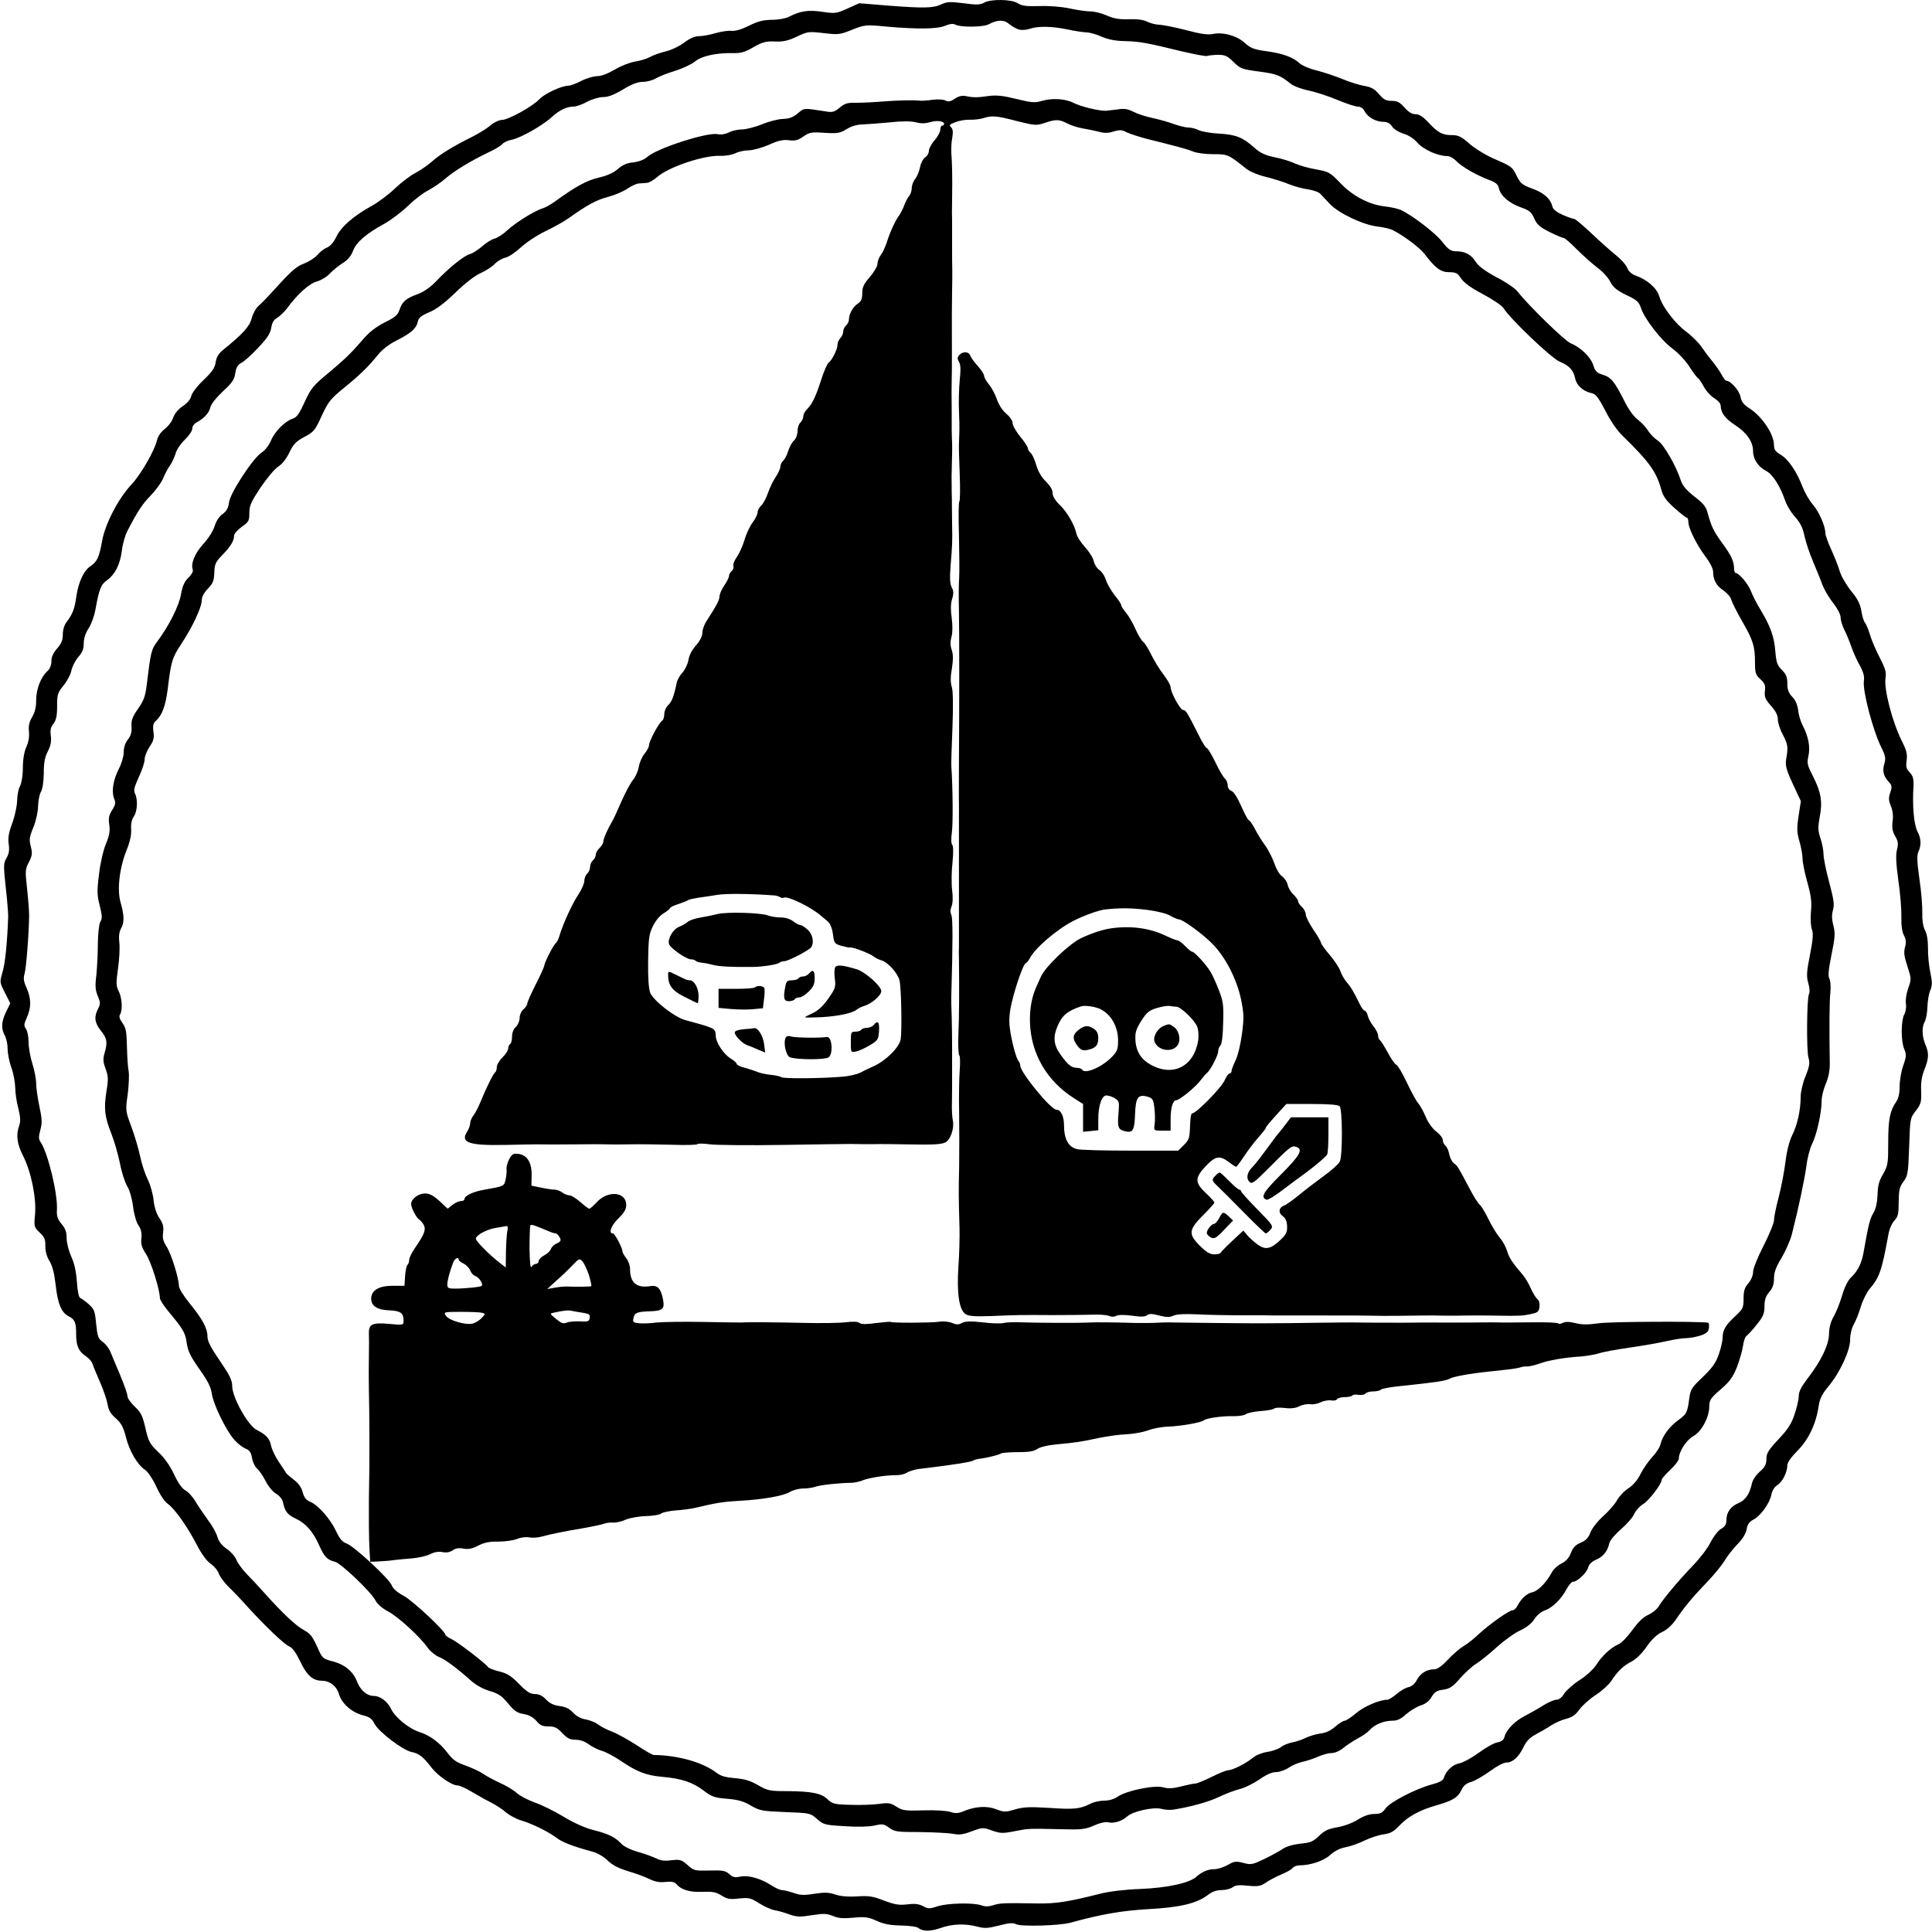
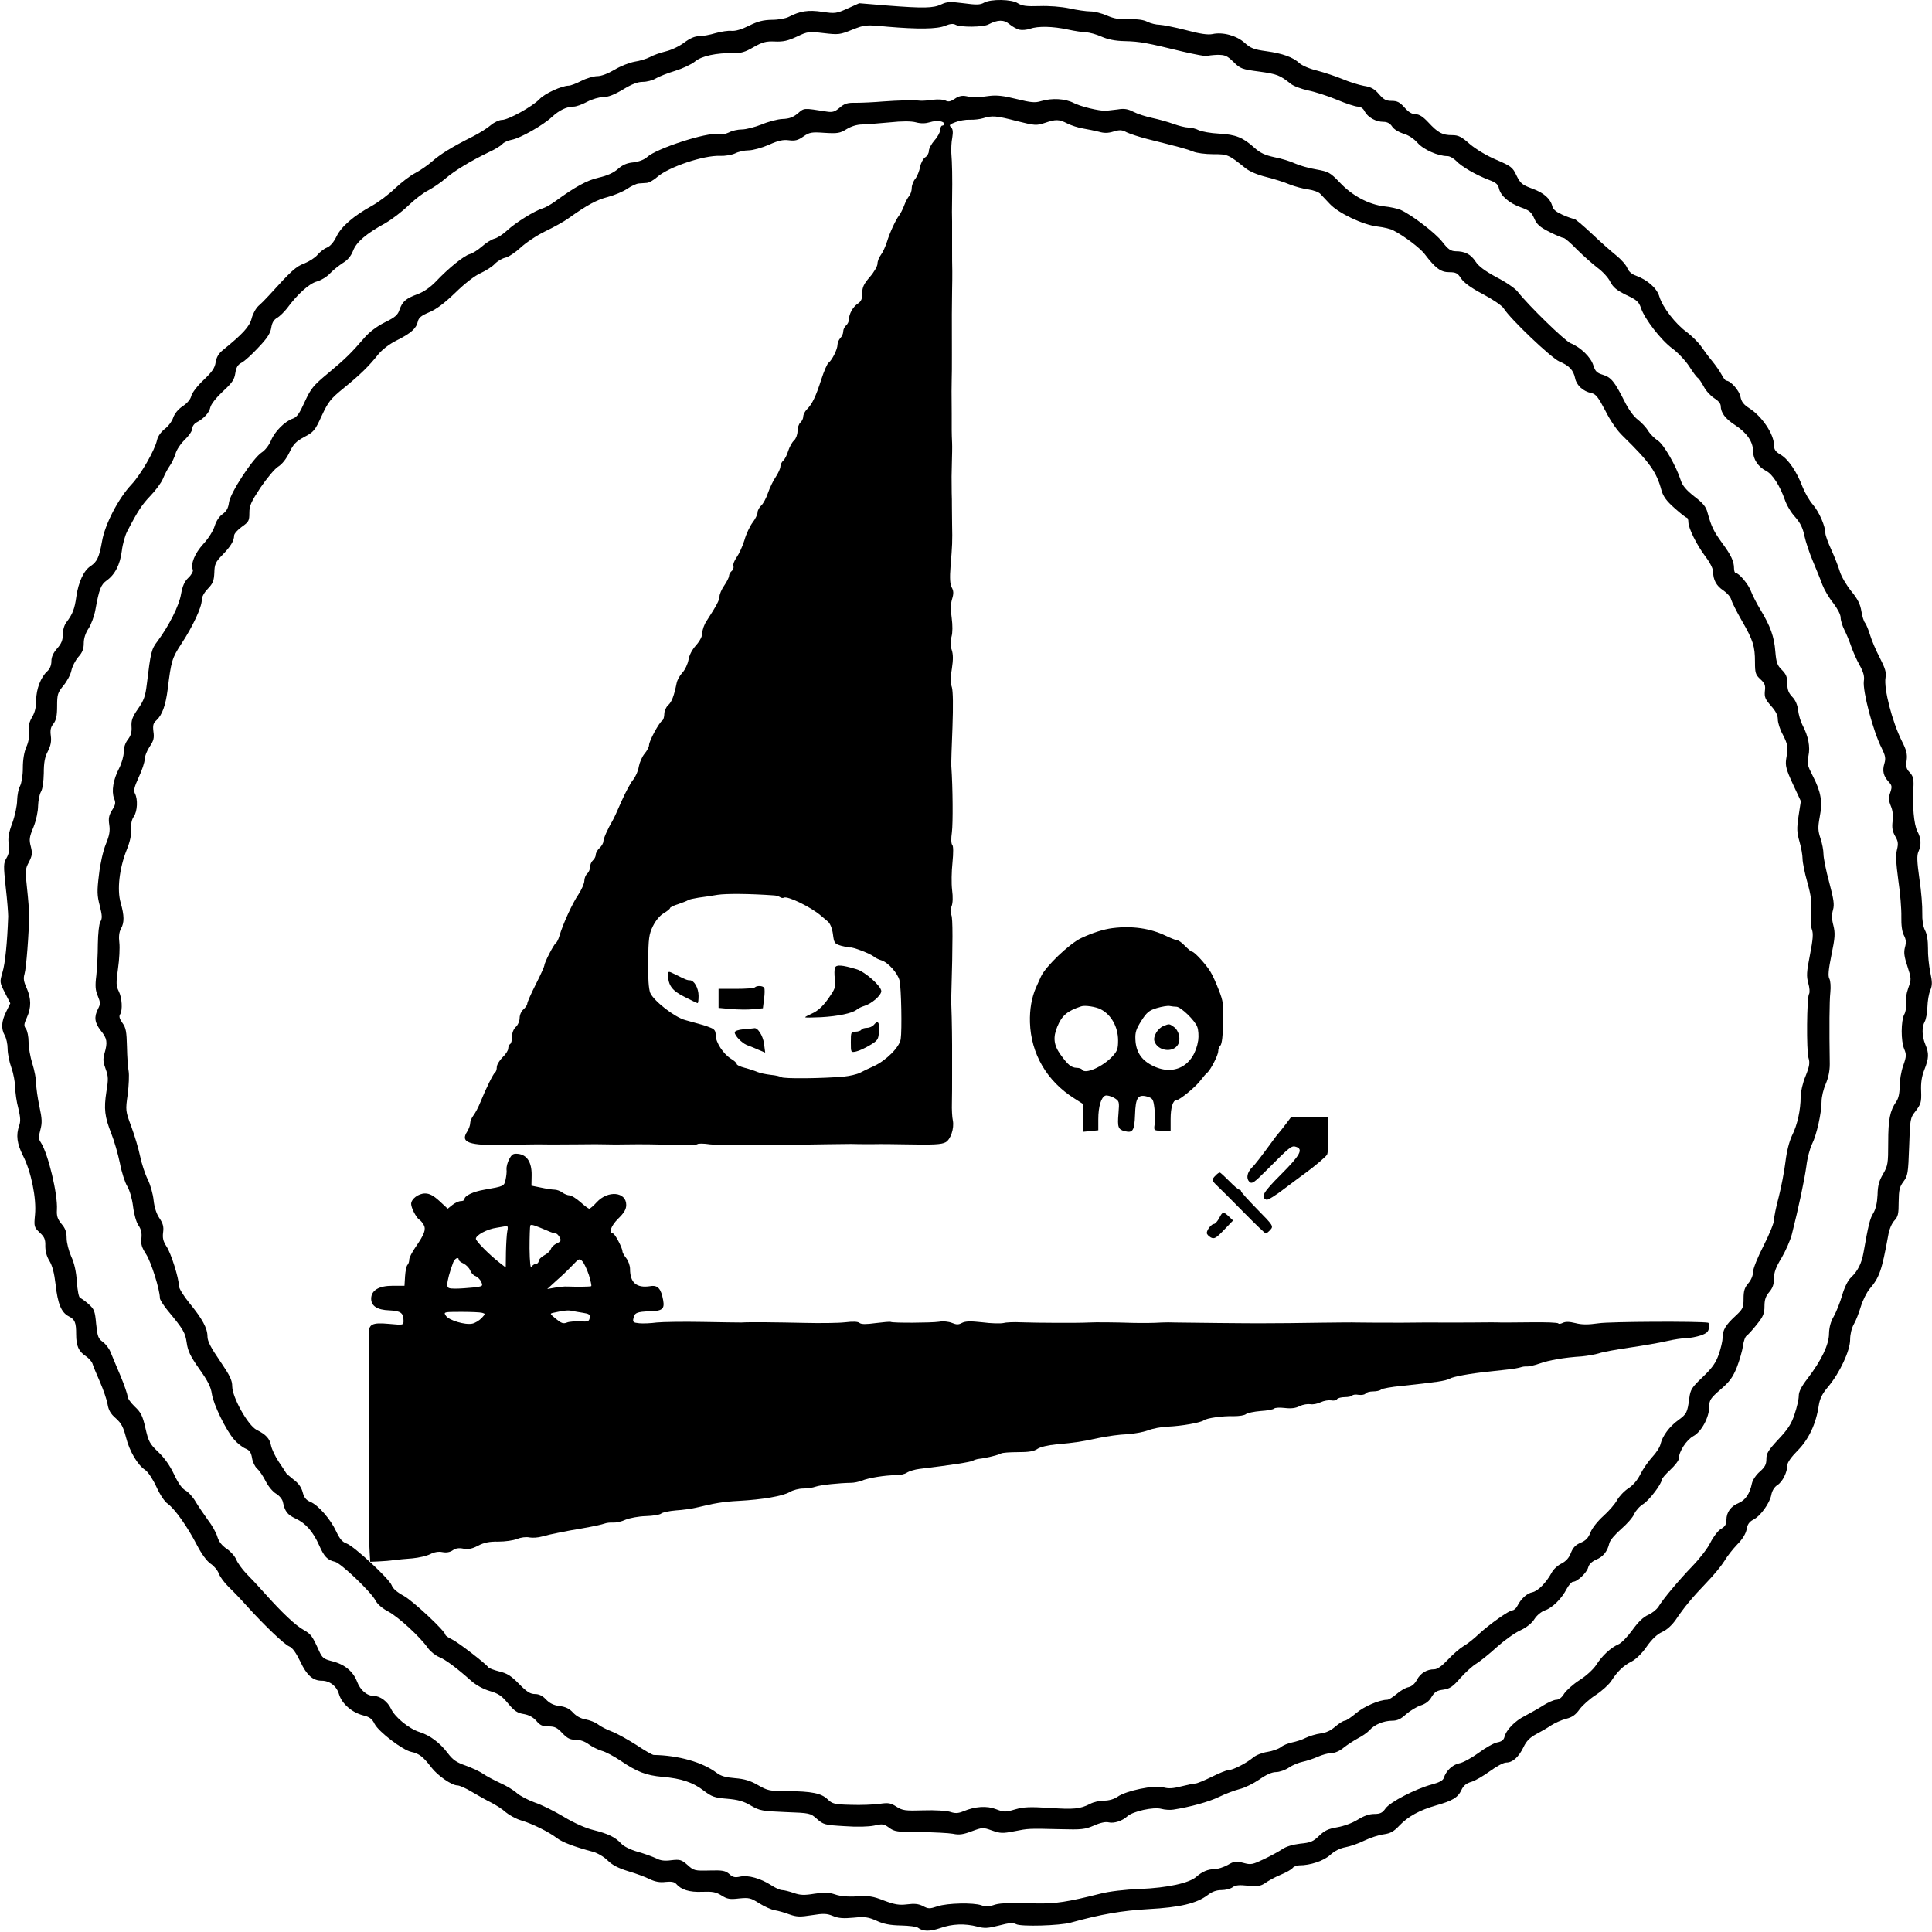
<svg xmlns="http://www.w3.org/2000/svg" version="1.0" width="1015" height="1015" viewBox="0 0 1015 1015" preserveAspectRatio="xMidYMid meet">
  <g transform="translate(0,1015) scale(0.1,-0.1)" fill="#000000" stroke="none">
    <path d="M5170 10136 c-21 -12 -41 -12 -108 -3 -71 9 -87 8 -117 -6 -42 -20 -92 -21 -285 -6 l-146 12 -62 -28 c-58 -26 -65 -27 -132 -17 -74 11 -117 4 -175 -26 -17 -9 -55 -16 -90 -16 -46 -1 -74 -8 -120 -31 -38 -19 -71 -29 -92 -27 -17 2 -55 -4 -84 -12 -29 -9 -68 -16 -86 -16 -23 0 -48 -11 -79 -34 -25 -19 -67 -39 -97 -46 -28 -7 -66 -20 -83 -30 -17 -9 -53 -20 -80 -24 -27 -5 -74 -23 -105 -42 -36 -21 -70 -34 -91 -34 -19 0 -57 -11 -84 -25 -27 -14 -57 -25 -66 -25 -36 0 -126 -41 -154 -71 -37 -39 -164 -109 -197 -109 -14 0 -40 -12 -58 -27 -18 -16 -60 -42 -93 -59 -112 -56 -173 -94 -217 -133 -24 -21 -64 -48 -89 -61 -24 -12 -72 -49 -105 -80 -33 -32 -87 -72 -119 -90 -97 -53 -163 -110 -188 -162 -15 -31 -33 -52 -51 -59 -15 -6 -38 -24 -50 -39 -12 -14 -43 -34 -68 -44 -44 -16 -68 -38 -185 -167 -17 -19 -42 -44 -56 -56 -14 -13 -30 -42 -36 -66 -11 -43 -46 -81 -152 -167 -21 -17 -33 -37 -37 -63 -4 -30 -19 -51 -64 -94 -33 -31 -60 -67 -64 -83 -4 -18 -21 -38 -45 -54 -24 -16 -42 -38 -50 -60 -6 -19 -26 -46 -45 -60 -20 -16 -36 -39 -40 -58 -12 -54 -85 -181 -134 -233 -69 -73 -140 -210 -155 -299 -15 -84 -26 -107 -60 -130 -36 -23 -64 -84 -75 -160 -9 -66 -20 -93 -52 -135 -11 -14 -19 -40 -19 -64 0 -30 -7 -48 -30 -74 -20 -23 -30 -44 -30 -67 0 -21 -8 -40 -21 -52 -34 -30 -59 -94 -59 -153 0 -37 -7 -64 -21 -88 -15 -25 -20 -45 -17 -76 3 -27 -2 -56 -14 -82 -11 -26 -18 -65 -18 -110 0 -41 -7 -80 -15 -95 -8 -14 -14 -47 -15 -74 0 -27 -11 -80 -25 -119 -20 -53 -24 -81 -19 -113 4 -31 1 -50 -12 -72 -16 -28 -16 -39 -4 -153 8 -68 13 -137 13 -154 -5 -139 -16 -248 -30 -293 -15 -52 -15 -53 13 -108 l28 -55 -22 -45 c-25 -51 -27 -88 -7 -124 8 -14 15 -45 15 -70 0 -25 9 -70 20 -100 11 -30 19 -77 20 -104 0 -26 7 -75 16 -108 11 -46 13 -68 5 -91 -18 -51 -12 -95 20 -159 43 -84 71 -224 63 -309 -6 -63 -5 -66 24 -94 26 -24 31 -37 30 -71 0 -28 7 -55 22 -79 15 -25 25 -63 32 -123 11 -101 30 -147 68 -167 34 -17 40 -33 40 -95 0 -61 13 -90 51 -115 16 -11 32 -29 35 -40 3 -11 21 -54 39 -95 18 -41 36 -94 40 -117 5 -31 16 -51 43 -74 29 -26 40 -46 54 -101 18 -72 61 -145 101 -171 14 -9 40 -48 58 -87 19 -42 44 -80 61 -91 37 -27 103 -120 153 -217 25 -48 52 -84 71 -97 17 -11 37 -34 43 -51 6 -17 30 -50 54 -73 23 -22 67 -68 97 -102 91 -100 193 -198 220 -209 17 -7 35 -33 58 -80 33 -71 66 -100 112 -100 42 0 79 -28 91 -71 15 -50 68 -96 127 -111 33 -8 47 -18 60 -45 22 -42 148 -138 193 -147 40 -8 63 -26 104 -80 33 -44 108 -96 138 -96 11 0 45 -15 76 -34 31 -18 76 -44 101 -56 25 -13 60 -35 77 -51 18 -15 54 -35 81 -43 58 -17 145 -60 188 -93 29 -22 89 -45 190 -72 22 -6 57 -26 76 -45 25 -25 57 -41 109 -57 41 -12 92 -31 113 -42 28 -13 52 -18 83 -14 30 3 46 0 55 -10 26 -31 70 -45 137 -42 54 2 72 -1 101 -19 30 -19 44 -22 93 -16 52 5 61 3 105 -25 27 -17 64 -34 83 -37 19 -3 53 -13 77 -22 37 -13 55 -14 117 -4 62 10 79 9 111 -4 28 -12 55 -14 108 -9 61 6 78 3 121 -16 36 -17 71 -24 128 -25 43 -1 83 -6 90 -12 26 -20 62 -20 116 -2 63 23 131 25 196 8 37 -10 55 -9 114 6 52 14 74 15 89 7 25 -14 230 -8 287 8 159 44 268 63 408 71 167 9 254 30 312 74 23 18 46 26 72 26 22 0 48 7 59 15 14 11 35 13 81 8 51 -5 66 -2 90 14 15 11 51 31 80 43 29 12 58 28 64 36 6 8 22 14 35 14 58 0 128 23 163 55 23 21 52 35 79 40 23 4 68 19 100 35 31 15 77 30 102 33 35 5 52 14 83 47 45 47 105 80 192 105 85 24 114 41 132 79 11 25 26 37 54 45 20 6 64 32 97 56 34 25 71 45 85 45 34 0 65 28 91 81 15 32 33 50 66 68 25 13 61 34 80 47 19 12 54 28 78 34 32 8 50 21 70 49 15 21 54 56 87 77 33 22 69 55 81 74 31 48 62 79 106 101 22 11 55 43 79 78 28 40 55 65 81 77 25 11 51 35 71 63 45 67 88 119 164 198 38 39 79 90 93 113 14 24 44 62 67 86 27 27 44 55 49 78 4 27 14 41 35 52 38 19 87 87 95 131 4 21 16 41 32 51 27 17 52 68 52 104 0 14 21 44 55 78 58 59 96 140 110 235 6 38 18 62 50 100 61 73 115 189 115 247 0 28 8 60 19 80 11 18 27 60 37 93 10 33 31 75 46 93 52 61 64 95 98 281 5 32 19 64 32 78 20 21 23 36 23 98 1 63 4 79 25 107 23 31 25 43 30 183 5 148 5 151 35 189 27 36 30 46 28 103 -2 44 3 78 17 113 24 61 25 86 5 133 -18 44 -19 91 -3 120 7 12 13 47 14 77 1 30 7 69 15 87 11 27 11 43 0 95 -7 35 -13 91 -12 126 0 41 -5 75 -16 95 -10 21 -15 52 -14 91 1 33 -5 113 -15 178 -13 92 -14 125 -5 144 16 35 14 70 -6 107 -18 36 -27 133 -20 241 1 34 -3 50 -20 68 -18 18 -21 31 -16 64 4 32 -1 53 -25 100 -51 102 -96 276 -86 334 5 28 -2 49 -30 104 -20 38 -43 92 -51 119 -8 27 -20 56 -26 64 -7 7 -16 36 -20 63 -6 36 -19 63 -53 104 -25 31 -52 77 -60 103 -8 27 -28 78 -45 115 -17 37 -31 76 -31 86 0 37 -32 111 -65 150 -19 21 -43 64 -55 94 -29 78 -75 146 -115 169 -27 16 -35 27 -35 50 0 58 -63 152 -131 195 -28 18 -40 33 -45 59 -6 33 -52 85 -75 85 -4 0 -16 15 -25 33 -9 17 -31 48 -48 69 -17 20 -43 55 -58 77 -15 22 -50 56 -76 76 -59 42 -127 130 -144 186 -13 45 -62 88 -124 111 -21 7 -38 22 -45 40 -6 16 -33 46 -58 66 -25 20 -83 71 -128 114 -46 43 -87 78 -93 78 -6 0 -33 9 -60 21 -32 14 -50 28 -54 43 -10 42 -45 73 -106 95 -54 20 -62 27 -83 69 -20 43 -28 49 -107 83 -50 21 -106 55 -138 82 -44 39 -60 47 -93 47 -51 0 -74 12 -125 67 -28 30 -48 43 -68 43 -18 0 -36 11 -57 35 -25 28 -38 35 -68 35 -29 0 -42 7 -66 35 -24 28 -41 38 -80 44 -27 5 -78 21 -113 36 -34 14 -94 34 -132 44 -39 9 -80 27 -93 39 -33 31 -87 51 -174 63 -66 9 -83 16 -114 44 -42 38 -115 58 -169 46 -25 -5 -65 1 -140 21 -58 15 -120 27 -138 28 -18 0 -46 7 -63 15 -20 11 -52 15 -97 14 -51 -2 -79 3 -116 19 -27 12 -66 22 -87 22 -21 0 -71 7 -111 16 -44 9 -107 14 -158 12 -69 -2 -91 1 -113 15 -32 21 -140 23 -177 3z m186 -142 c13 -3 38 -1 55 5 43 15 120 13 199 -4 36 -8 79 -14 96 -15 17 0 53 -10 80 -22 34 -15 72 -23 124 -24 80 -2 115 -9 304 -55 65 -15 123 -26 127 -23 5 2 29 5 54 6 41 0 51 -4 85 -37 36 -36 45 -39 136 -51 94 -13 108 -19 165 -64 14 -12 55 -27 91 -35 36 -7 104 -29 152 -49 47 -20 97 -36 109 -36 15 0 29 -9 37 -26 17 -31 59 -54 98 -54 20 0 35 -8 46 -25 9 -14 34 -29 58 -37 27 -7 55 -26 75 -48 31 -36 108 -70 157 -70 13 0 33 -12 47 -26 28 -30 105 -74 171 -99 37 -14 48 -23 53 -45 9 -39 53 -77 114 -99 45 -16 56 -24 71 -58 14 -33 30 -46 81 -72 34 -17 67 -31 73 -31 7 0 38 -27 71 -61 33 -33 82 -76 108 -96 26 -19 57 -52 67 -74 16 -30 34 -44 84 -69 56 -26 66 -36 77 -68 18 -56 105 -169 165 -213 30 -22 69 -64 88 -93 19 -30 39 -57 45 -61 6 -3 20 -24 32 -46 11 -22 36 -49 55 -61 21 -13 34 -28 34 -41 1 -36 23 -66 75 -100 62 -40 95 -88 95 -137 0 -43 27 -83 70 -105 33 -17 72 -79 97 -151 9 -27 33 -68 54 -90 27 -31 40 -56 49 -100 7 -32 27 -92 45 -134 17 -41 40 -96 49 -122 10 -26 35 -69 57 -96 23 -30 39 -61 39 -76 0 -15 9 -44 20 -66 11 -21 27 -61 36 -87 9 -26 28 -70 44 -98 20 -36 26 -59 22 -83 -7 -52 48 -263 94 -353 19 -39 22 -53 14 -80 -12 -39 -5 -66 22 -96 18 -19 19 -26 9 -56 -10 -29 -9 -42 3 -72 10 -24 13 -51 9 -80 -4 -33 -1 -52 13 -77 16 -27 18 -40 10 -72 -7 -28 -5 -71 7 -160 10 -66 17 -153 16 -192 -1 -46 4 -81 14 -99 11 -21 12 -37 5 -62 -7 -27 -4 -49 13 -100 21 -65 21 -67 4 -115 -10 -28 -15 -63 -12 -81 3 -19 -1 -43 -9 -57 -17 -33 -18 -139 0 -181 12 -29 12 -39 -5 -87 -11 -30 -19 -80 -19 -110 0 -36 -6 -63 -18 -80 -33 -48 -42 -93 -42 -214 0 -112 -2 -122 -27 -166 -21 -35 -28 -61 -29 -109 -2 -42 -9 -74 -22 -96 -18 -29 -26 -61 -52 -209 -10 -56 -30 -95 -64 -128 -17 -15 -35 -51 -48 -95 -11 -38 -31 -88 -44 -111 -16 -27 -24 -57 -25 -90 0 -58 -40 -141 -111 -234 -34 -44 -48 -71 -48 -94 0 -18 -10 -61 -22 -96 -16 -50 -35 -79 -85 -132 -53 -57 -63 -73 -63 -103 0 -28 -7 -42 -34 -66 -20 -17 -38 -44 -42 -62 -11 -54 -34 -88 -69 -103 -42 -17 -65 -49 -65 -89 0 -23 -7 -35 -28 -47 -16 -9 -41 -42 -56 -72 -15 -31 -58 -86 -94 -123 -74 -77 -156 -175 -179 -214 -9 -14 -33 -34 -54 -43 -27 -12 -53 -38 -84 -81 -25 -34 -57 -68 -73 -74 -39 -17 -85 -59 -116 -108 -16 -24 -53 -58 -88 -80 -33 -21 -68 -53 -80 -70 -12 -21 -28 -33 -42 -33 -12 0 -43 -14 -69 -30 -26 -17 -70 -41 -96 -55 -52 -26 -98 -73 -107 -110 -4 -16 -15 -25 -38 -29 -17 -3 -62 -28 -98 -55 -37 -27 -83 -52 -102 -55 -35 -7 -69 -39 -81 -77 -4 -13 -24 -24 -63 -34 -85 -23 -219 -92 -243 -126 -16 -23 -28 -29 -59 -29 -26 0 -55 -10 -87 -30 -29 -18 -73 -34 -108 -40 -47 -8 -66 -17 -95 -45 -31 -30 -45 -36 -99 -41 -40 -5 -75 -15 -96 -30 -18 -12 -62 -36 -96 -52 -59 -28 -67 -30 -107 -19 -39 10 -48 9 -82 -11 -22 -12 -53 -22 -70 -22 -34 0 -64 -13 -95 -40 -37 -33 -151 -58 -295 -64 -82 -3 -164 -13 -210 -25 -170 -43 -235 -53 -334 -51 -172 3 -196 2 -230 -10 -23 -7 -41 -7 -60 0 -41 15 -179 12 -230 -5 -42 -14 -49 -14 -77 1 -24 12 -45 14 -84 9 -42 -5 -64 -1 -121 20 -58 23 -80 26 -142 22 -48 -3 -88 1 -114 10 -33 11 -55 12 -109 4 -54 -9 -75 -8 -109 4 -23 8 -51 15 -61 15 -11 0 -37 12 -58 26 -54 35 -120 54 -162 45 -27 -6 -39 -4 -57 13 -21 18 -35 21 -104 19 -78 -2 -83 -1 -116 29 -32 28 -40 30 -85 25 -35 -5 -58 -2 -80 10 -17 8 -60 24 -96 34 -39 11 -75 29 -88 44 -32 34 -68 51 -147 71 -41 10 -101 37 -154 69 -48 29 -116 63 -152 75 -36 13 -78 35 -95 50 -16 15 -56 39 -88 53 -32 15 -72 36 -89 48 -17 12 -58 31 -91 43 -49 17 -68 30 -95 66 -41 54 -93 93 -147 110 -57 18 -130 78 -151 123 -17 37 -57 67 -89 67 -37 0 -72 30 -89 75 -21 55 -67 92 -133 108 -42 11 -50 17 -66 52 -36 80 -43 90 -82 112 -42 23 -113 90 -205 193 -30 34 -73 80 -96 103 -22 23 -46 56 -53 74 -7 17 -30 43 -50 56 -25 17 -41 37 -49 63 -6 22 -29 62 -50 89 -20 28 -49 70 -64 95 -14 25 -39 52 -54 60 -18 10 -38 38 -60 85 -21 45 -51 87 -83 117 -45 43 -51 55 -67 125 -15 66 -24 83 -56 113 -21 20 -38 44 -38 54 0 10 -17 60 -38 110 -21 50 -45 106 -52 124 -7 18 -25 41 -40 52 -24 17 -28 28 -35 95 -6 68 -10 77 -40 104 -18 16 -38 30 -44 32 -7 3 -14 38 -17 84 -4 54 -13 98 -30 134 -13 30 -24 72 -24 96 0 33 -7 52 -27 75 -21 26 -26 41 -24 75 5 81 -46 293 -84 352 -13 19 -13 30 -3 67 10 37 9 58 -5 123 -9 43 -17 97 -17 120 0 23 -9 70 -20 105 -11 34 -20 86 -20 114 0 27 -6 59 -14 69 -11 16 -11 24 5 59 24 53 23 100 -1 155 -16 35 -18 51 -11 75 9 30 23 213 24 306 0 25 -5 89 -11 143 -10 92 -10 101 10 138 17 34 19 45 10 81 -10 37 -8 50 14 103 14 35 24 83 24 111 1 27 7 60 15 74 9 15 14 54 15 98 0 54 5 84 21 114 15 30 20 52 16 82 -4 30 -1 46 14 64 14 19 19 41 19 92 0 63 3 71 34 109 18 22 37 57 41 78 4 20 20 52 36 71 22 24 29 43 29 73 0 25 9 53 25 77 14 21 30 65 36 98 20 110 29 132 59 154 44 31 71 84 80 156 4 35 17 81 28 102 56 108 78 141 122 187 27 28 57 68 66 90 9 22 25 53 36 68 11 15 24 44 30 63 5 20 27 53 49 74 21 20 39 46 39 58 0 12 10 26 23 33 38 20 66 50 72 79 4 17 31 51 65 83 49 45 61 62 66 96 5 32 13 45 34 56 14 7 54 43 87 79 46 48 63 74 68 104 4 27 14 43 31 52 13 8 36 30 51 49 55 75 117 131 157 142 22 6 54 25 70 43 17 18 48 42 68 55 25 15 42 36 53 64 18 46 68 89 170 145 33 19 87 60 120 92 33 32 80 68 105 80 24 13 65 40 90 62 49 42 132 92 225 137 33 15 66 35 74 44 7 9 29 19 50 23 44 8 164 76 211 120 38 35 77 54 114 54 13 0 44 11 70 25 26 14 64 25 85 25 26 0 57 12 104 40 46 28 77 40 104 40 21 0 52 8 68 18 17 10 62 28 102 40 39 12 86 34 104 49 34 29 114 46 202 44 38 -1 61 5 105 31 48 27 65 32 113 30 44 -2 69 4 116 26 57 27 62 27 141 18 77 -9 85 -8 149 18 67 26 70 27 183 16 163 -14 264 -13 306 5 25 10 41 12 54 5 26 -14 147 -13 173 2 48 25 81 26 110 1 16 -13 39 -26 53 -29z" />
    <path d="M5016 9631 c-23 -15 -34 -17 -49 -9 -12 6 -39 7 -66 4 -25 -4 -55 -6 -66 -5 -40 4 -112 2 -195 -4 -47 -4 -110 -7 -141 -7 -47 1 -61 -3 -88 -26 -26 -22 -38 -25 -69 -20 -122 19 -116 20 -151 -10 -24 -20 -45 -28 -80 -29 -25 -1 -75 -14 -110 -29 -36 -14 -82 -26 -103 -26 -22 0 -53 -7 -69 -16 -19 -9 -41 -13 -59 -9 -53 12 -322 -75 -370 -120 -16 -14 -42 -24 -72 -28 -34 -3 -57 -13 -82 -35 -23 -20 -56 -35 -100 -45 -62 -14 -124 -48 -231 -126 -22 -16 -51 -32 -65 -36 -41 -12 -142 -75 -185 -115 -22 -21 -52 -40 -68 -44 -15 -4 -44 -22 -65 -41 -21 -18 -50 -37 -64 -40 -30 -8 -112 -74 -178 -144 -29 -30 -63 -54 -95 -66 -63 -23 -81 -39 -96 -82 -9 -28 -23 -40 -78 -67 -42 -21 -81 -51 -106 -80 -69 -80 -98 -109 -189 -185 -81 -67 -92 -81 -125 -152 -27 -60 -41 -81 -62 -88 -42 -14 -96 -68 -115 -115 -10 -24 -31 -52 -49 -63 -46 -30 -166 -213 -172 -263 -4 -30 -13 -46 -34 -61 -17 -12 -33 -36 -41 -62 -7 -24 -32 -65 -60 -95 -46 -51 -67 -104 -55 -136 3 -7 -7 -26 -23 -41 -21 -20 -31 -43 -39 -87 -10 -60 -63 -165 -123 -246 -33 -43 -36 -56 -57 -229 -7 -59 -15 -83 -46 -127 -30 -43 -36 -61 -34 -93 2 -29 -3 -47 -19 -68 -14 -18 -22 -42 -22 -67 0 -21 -11 -59 -25 -86 -30 -58 -40 -118 -26 -156 10 -23 8 -34 -10 -62 -17 -27 -20 -44 -15 -77 5 -32 1 -56 -18 -102 -14 -34 -30 -104 -36 -160 -11 -87 -10 -109 4 -163 13 -52 14 -67 3 -85 -7 -13 -12 -61 -13 -117 0 -52 -4 -126 -8 -165 -7 -55 -5 -78 8 -108 14 -34 14 -42 1 -67 -22 -43 -18 -73 15 -115 33 -41 36 -60 19 -119 -9 -31 -7 -47 6 -82 14 -38 15 -53 4 -119 -14 -91 -9 -132 26 -221 15 -37 35 -107 45 -155 9 -48 27 -103 39 -122 12 -20 25 -64 30 -105 5 -41 17 -83 28 -99 14 -20 19 -40 16 -68 -4 -32 2 -49 25 -85 26 -40 72 -186 72 -230 0 -8 19 -38 41 -65 84 -101 92 -116 100 -170 6 -43 19 -70 66 -137 45 -63 61 -95 66 -131 8 -55 74 -191 117 -240 16 -19 43 -40 59 -47 22 -9 30 -20 35 -49 3 -21 15 -46 27 -57 12 -10 32 -40 45 -66 13 -26 37 -55 54 -65 17 -10 33 -29 36 -43 11 -51 23 -67 67 -88 54 -25 92 -69 124 -141 26 -59 43 -77 83 -86 31 -7 189 -158 212 -202 10 -20 36 -43 69 -60 53 -29 166 -132 207 -191 13 -18 39 -39 58 -47 35 -14 95 -59 170 -126 25 -22 63 -43 97 -53 45 -13 63 -25 96 -65 33 -40 50 -51 83 -56 28 -5 49 -17 66 -36 19 -23 32 -29 64 -29 32 0 45 -6 72 -35 27 -28 41 -35 70 -35 24 0 49 -9 69 -24 18 -13 48 -28 68 -34 20 -5 65 -29 99 -52 87 -59 134 -77 220 -85 99 -8 161 -29 218 -73 41 -31 56 -37 122 -42 57 -5 87 -13 125 -36 47 -27 59 -29 181 -34 129 -5 131 -5 166 -36 34 -30 41 -32 144 -38 68 -5 127 -3 157 3 43 10 50 9 78 -11 28 -21 42 -23 162 -23 73 -1 151 -5 173 -9 33 -7 54 -4 99 13 57 21 59 21 107 4 43 -15 55 -16 116 -4 76 15 74 15 242 11 113 -3 130 -1 177 19 33 15 62 21 77 17 28 -7 72 7 99 32 29 26 137 50 178 39 18 -5 47 -7 64 -4 89 14 187 41 240 67 33 16 81 34 108 41 26 6 72 29 103 50 37 26 66 39 88 39 18 0 49 11 68 24 19 13 51 26 71 30 20 4 56 16 79 26 24 11 57 20 73 20 18 0 44 11 65 29 19 15 53 37 75 49 22 11 49 30 60 42 26 30 75 50 120 50 26 0 45 9 72 34 21 18 55 39 76 46 26 8 46 23 58 45 16 26 28 34 61 38 35 5 50 15 90 61 27 30 65 65 86 77 20 13 68 51 106 86 38 34 93 74 122 87 34 16 62 38 76 61 13 20 37 39 55 45 39 13 88 62 114 113 11 20 26 37 33 37 23 0 73 48 80 76 4 16 19 30 41 40 37 15 60 43 70 87 4 16 31 47 63 75 30 26 61 61 68 79 8 17 29 41 48 52 31 20 96 105 96 127 0 5 20 29 45 52 25 23 45 50 45 59 0 37 40 98 76 118 43 23 84 99 84 157 0 32 7 43 59 88 48 41 65 65 86 117 14 36 28 86 32 111 3 26 12 51 20 55 7 5 31 31 53 59 33 41 40 57 40 95 0 34 6 53 25 75 18 21 25 41 25 72 0 32 10 59 40 108 21 36 46 92 54 124 36 142 66 285 76 357 5 43 19 95 30 117 24 47 50 164 50 224 0 24 10 65 22 92 14 33 21 68 21 104 -3 190 -2 332 3 376 3 29 1 61 -5 72 -8 14 -5 47 11 126 19 91 20 113 10 154 -9 33 -9 57 -2 82 8 28 4 54 -20 145 -17 62 -30 128 -30 148 0 20 -7 57 -16 83 -13 40 -14 56 -4 111 16 81 7 132 -35 214 -30 59 -33 69 -24 108 10 47 0 102 -31 161 -10 19 -21 55 -23 79 -4 28 -14 53 -31 70 -20 21 -26 38 -26 70 0 33 -6 49 -28 71 -25 24 -30 39 -35 97 -6 79 -26 133 -77 218 -21 34 -43 78 -51 99 -13 36 -63 96 -81 96 -4 0 -8 11 -8 24 0 37 -15 69 -63 134 -44 61 -56 85 -76 158 -8 32 -24 51 -70 86 -43 34 -62 57 -71 85 -24 75 -89 188 -120 208 -17 11 -40 34 -51 51 -10 18 -35 44 -54 59 -22 16 -50 55 -71 98 -52 103 -70 125 -113 138 -32 10 -40 18 -50 49 -13 43 -66 95 -120 117 -32 14 -220 197 -278 271 -12 16 -61 50 -110 75 -61 33 -95 58 -111 83 -25 38 -55 54 -105 54 -26 1 -39 10 -70 50 -36 46 -161 142 -220 168 -15 6 -53 15 -85 18 -81 10 -167 55 -232 124 -52 54 -59 58 -125 70 -38 6 -89 21 -111 31 -23 11 -71 26 -108 33 -51 11 -76 23 -106 50 -60 54 -97 69 -185 74 -44 2 -92 11 -107 18 -15 8 -40 14 -55 14 -15 0 -50 9 -78 19 -27 10 -77 24 -110 31 -33 7 -78 21 -99 32 -31 16 -50 19 -85 13 -25 -3 -53 -6 -61 -7 -37 -1 -132 22 -169 41 -45 23 -113 27 -171 10 -32 -10 -53 -8 -130 11 -68 17 -104 21 -143 16 -63 -9 -83 -9 -122 -1 -21 4 -39 0 -59 -14z m326 -117 c96 -24 103 -24 146 -10 59 20 75 20 120 -3 20 -10 57 -22 82 -26 25 -4 62 -12 83 -17 27 -8 48 -8 77 1 33 10 45 9 69 -4 17 -8 65 -24 108 -35 171 -43 209 -53 241 -66 18 -8 65 -14 105 -14 77 0 80 -1 171 -74 23 -18 64 -35 109 -46 39 -10 95 -27 122 -39 28 -11 72 -23 98 -26 27 -4 56 -14 65 -25 9 -10 31 -33 49 -52 45 -48 173 -109 249 -118 34 -4 72 -13 85 -21 58 -30 139 -92 163 -123 57 -75 85 -96 129 -96 36 0 45 -5 63 -33 15 -22 51 -49 114 -82 51 -27 100 -60 109 -74 36 -58 250 -261 293 -280 52 -22 74 -45 83 -88 7 -37 42 -69 85 -78 24 -5 36 -21 74 -93 27 -54 63 -106 93 -134 139 -136 176 -187 202 -285 9 -31 26 -55 68 -92 31 -28 61 -51 65 -51 4 0 8 -10 8 -22 0 -33 43 -119 89 -181 24 -31 41 -65 41 -80 0 -43 17 -75 54 -99 19 -13 38 -34 41 -48 4 -14 29 -64 56 -111 59 -102 69 -134 69 -217 0 -57 3 -67 28 -90 24 -22 28 -33 24 -63 -3 -31 2 -43 32 -77 25 -28 36 -49 36 -71 0 -17 11 -53 26 -80 27 -53 29 -65 18 -128 -5 -35 -1 -54 35 -132 l42 -90 -12 -78 c-10 -67 -9 -86 5 -135 9 -31 16 -71 16 -90 0 -18 11 -74 25 -123 20 -72 24 -103 19 -155 -3 -37 -1 -77 5 -93 8 -21 6 -51 -10 -133 -18 -90 -19 -113 -9 -149 7 -24 9 -49 4 -57 -12 -19 -14 -298 -3 -335 8 -26 6 -43 -15 -96 -15 -35 -26 -84 -26 -109 0 -69 -17 -148 -45 -203 -15 -32 -28 -82 -35 -140 -6 -49 -22 -132 -35 -183 -14 -52 -25 -106 -25 -122 0 -15 -25 -76 -55 -135 -31 -60 -55 -120 -55 -137 0 -18 -10 -43 -25 -60 -20 -23 -25 -41 -25 -81 0 -47 -3 -54 -43 -91 -52 -48 -67 -74 -67 -114 0 -16 -9 -55 -20 -87 -16 -45 -33 -70 -84 -119 -58 -55 -65 -66 -71 -111 -10 -77 -14 -84 -58 -116 -46 -33 -83 -83 -93 -125 -3 -16 -23 -47 -44 -69 -20 -22 -48 -62 -61 -88 -15 -31 -38 -59 -64 -76 -22 -14 -49 -43 -60 -63 -11 -20 -43 -57 -71 -82 -29 -26 -59 -63 -68 -86 -11 -29 -25 -44 -52 -55 -26 -11 -40 -25 -51 -53 -10 -27 -26 -44 -49 -56 -19 -9 -43 -30 -52 -48 -29 -53 -71 -96 -101 -103 -30 -6 -60 -34 -80 -73 -6 -12 -18 -22 -25 -22 -18 0 -122 -74 -176 -124 -25 -24 -61 -53 -81 -64 -20 -12 -57 -44 -83 -72 -31 -33 -55 -50 -71 -50 -39 0 -72 -20 -91 -55 -11 -21 -27 -35 -45 -39 -15 -3 -43 -19 -62 -36 -19 -16 -41 -30 -49 -30 -41 0 -122 -35 -163 -70 -26 -22 -53 -40 -60 -40 -8 0 -30 -14 -50 -31 -23 -20 -49 -33 -77 -36 -24 -3 -59 -14 -78 -23 -19 -10 -51 -20 -71 -24 -21 -4 -48 -15 -60 -25 -13 -10 -45 -21 -71 -25 -27 -4 -60 -17 -75 -30 -36 -30 -107 -66 -130 -66 -10 0 -49 -16 -87 -35 -39 -19 -77 -35 -86 -35 -9 0 -42 -7 -74 -15 -43 -11 -67 -13 -95 -5 -48 13 -195 -18 -239 -49 -19 -13 -45 -21 -72 -21 -22 0 -55 -7 -73 -17 -53 -27 -86 -30 -216 -21 -101 6 -133 5 -178 -8 -51 -15 -58 -15 -100 1 -48 19 -110 15 -172 -11 -27 -11 -42 -12 -69 -3 -19 6 -79 10 -140 8 -97 -3 -110 -1 -142 19 -31 20 -42 22 -90 15 -30 -4 -98 -7 -150 -5 -86 2 -97 5 -122 29 -33 32 -84 42 -212 43 -92 0 -102 2 -153 31 -41 24 -72 33 -121 37 -49 4 -75 11 -97 28 -74 56 -201 92 -331 94 -6 0 -47 23 -90 52 -44 28 -101 60 -127 70 -27 10 -61 27 -76 39 -14 11 -44 22 -65 26 -25 4 -48 17 -65 35 -19 21 -39 31 -71 35 -32 4 -53 15 -72 35 -18 19 -36 28 -57 28 -25 0 -43 11 -84 53 -42 43 -63 56 -105 66 -28 7 -54 17 -57 22 -12 18 -158 131 -190 146 -19 9 -35 20 -35 24 0 19 -171 179 -219 205 -35 19 -57 38 -63 55 -12 34 -198 206 -237 220 -23 8 -36 24 -55 64 -29 63 -94 138 -136 155 -22 9 -33 23 -40 51 -7 26 -23 48 -48 66 -20 16 -39 32 -40 36 -2 4 -19 30 -38 58 -18 27 -36 65 -40 84 -7 37 -26 58 -76 83 -45 23 -127 169 -128 228 0 33 -12 57 -65 135 -47 68 -65 103 -65 127 0 44 -27 93 -94 175 -31 38 -56 78 -56 91 0 40 -41 171 -65 207 -18 28 -22 45 -18 75 4 30 -1 47 -20 75 -15 22 -26 56 -30 93 -3 32 -17 82 -31 110 -14 28 -32 83 -40 122 -8 39 -29 109 -46 155 -31 83 -31 85 -19 170 6 48 8 102 5 120 -4 19 -8 77 -9 129 -2 80 -5 100 -24 126 -15 21 -19 35 -12 45 14 22 10 87 -7 121 -14 28 -15 42 -4 120 7 48 10 109 7 135 -4 32 -1 56 8 73 19 33 18 70 -1 137 -20 68 -7 182 32 279 17 42 25 79 23 107 -2 28 3 52 14 67 19 28 22 91 6 121 -8 16 -4 33 20 86 17 36 31 78 31 94 0 15 12 45 26 66 21 31 25 46 20 79 -4 34 -1 45 16 60 30 28 48 77 59 163 18 148 23 164 72 239 59 89 107 192 107 229 0 17 12 39 32 60 27 28 32 42 34 84 1 44 6 56 41 92 45 46 63 76 63 104 1 10 19 30 40 45 37 26 40 32 40 73 0 39 9 58 59 134 33 48 74 98 92 109 21 13 43 41 59 74 21 44 34 58 78 82 50 26 57 34 92 111 35 75 46 89 117 147 86 70 131 114 181 177 21 25 57 53 95 72 76 38 104 63 112 99 5 21 17 31 59 49 37 15 80 47 138 103 50 49 103 90 133 103 28 13 61 34 74 48 13 14 38 29 55 33 17 3 54 28 81 53 28 26 86 65 130 86 44 21 98 51 120 67 101 72 150 98 208 113 34 9 80 28 102 43 22 15 49 27 60 28 11 1 30 2 42 3 12 0 38 15 57 32 60 52 244 114 329 110 27 -1 61 5 79 13 17 9 49 16 70 16 22 0 70 13 107 29 50 23 76 28 106 24 32 -4 48 0 76 20 32 22 43 24 112 19 67 -4 80 -2 114 19 24 15 55 25 83 25 25 1 90 6 144 11 65 7 113 7 139 0 26 -7 50 -6 73 1 35 11 74 6 74 -9 0 -5 -4 -9 -10 -9 -5 0 -10 -10 -10 -21 0 -12 -13 -37 -30 -56 -16 -18 -30 -44 -30 -56 0 -12 -9 -28 -20 -34 -10 -7 -22 -29 -26 -50 -4 -21 -15 -49 -25 -62 -11 -13 -19 -35 -19 -49 0 -14 -6 -33 -13 -41 -8 -9 -20 -32 -27 -51 -7 -19 -19 -42 -25 -50 -19 -24 -50 -91 -65 -140 -8 -25 -22 -56 -32 -69 -10 -13 -18 -34 -18 -47 0 -12 -18 -44 -40 -69 -32 -37 -40 -54 -40 -85 0 -30 -5 -43 -23 -55 -26 -17 -47 -55 -47 -84 0 -10 -7 -24 -15 -31 -8 -7 -15 -21 -15 -32 0 -11 -7 -26 -15 -34 -8 -9 -15 -24 -15 -35 0 -24 -28 -80 -46 -94 -8 -5 -25 -45 -39 -88 -29 -91 -48 -130 -76 -158 -10 -10 -19 -27 -19 -38 0 -10 -7 -24 -15 -31 -8 -7 -15 -27 -15 -45 0 -18 -8 -39 -18 -49 -11 -9 -24 -34 -31 -55 -6 -21 -18 -44 -26 -51 -8 -7 -15 -21 -15 -31 0 -10 -11 -34 -24 -54 -14 -20 -32 -58 -41 -84 -9 -27 -25 -57 -35 -66 -11 -10 -20 -27 -20 -37 0 -11 -12 -35 -26 -53 -14 -19 -34 -60 -43 -93 -10 -33 -29 -73 -41 -90 -12 -17 -20 -37 -17 -46 3 -8 -1 -20 -9 -26 -8 -7 -14 -18 -14 -26 0 -7 -11 -30 -25 -50 -14 -20 -25 -46 -25 -58 -1 -20 -14 -45 -67 -127 -13 -19 -23 -47 -23 -63 0 -18 -12 -42 -33 -66 -21 -23 -36 -52 -40 -77 -4 -22 -18 -52 -32 -67 -14 -15 -27 -39 -30 -54 -14 -69 -26 -100 -45 -117 -11 -10 -20 -31 -20 -46 0 -15 -5 -31 -10 -34 -17 -10 -70 -108 -70 -129 0 -10 -11 -31 -24 -46 -13 -16 -26 -46 -30 -68 -3 -22 -17 -53 -30 -69 -13 -15 -40 -66 -61 -113 -20 -47 -41 -92 -46 -100 -26 -44 -49 -96 -49 -110 0 -9 -9 -25 -20 -35 -11 -10 -20 -26 -20 -35 0 -10 -7 -23 -15 -30 -8 -7 -15 -23 -15 -35 0 -12 -7 -28 -15 -35 -8 -7 -15 -24 -15 -37 0 -14 -14 -46 -31 -72 -31 -45 -81 -154 -100 -218 -5 -18 -14 -35 -19 -38 -11 -7 -60 -102 -60 -117 0 -5 -20 -50 -45 -99 -25 -49 -45 -95 -45 -102 0 -7 -9 -20 -20 -30 -11 -9 -20 -29 -20 -45 0 -16 -9 -37 -20 -47 -12 -11 -20 -31 -20 -51 0 -18 -4 -36 -10 -39 -5 -3 -10 -14 -10 -24 0 -9 -13 -30 -30 -46 -16 -16 -30 -39 -30 -51 0 -13 -4 -25 -9 -28 -9 -6 -48 -84 -77 -156 -10 -25 -26 -56 -36 -69 -10 -13 -18 -32 -18 -43 0 -10 -7 -29 -15 -42 -39 -59 8 -75 200 -71 83 2 159 3 170 3 36 -1 88 -1 210 0 66 1 134 1 150 0 17 -1 71 -1 120 0 50 1 150 0 222 -2 73 -3 135 -1 137 3 3 4 33 4 66 -1 34 -4 206 -6 383 -3 177 3 338 5 357 5 19 -1 71 -1 115 -1 44 1 121 0 170 -1 147 -3 192 -1 213 11 26 14 46 73 38 114 -4 18 -6 59 -5 92 1 33 1 101 1 150 0 50 0 119 0 155 0 36 -1 101 -2 145 -2 44 -3 98 -2 120 8 274 8 403 0 418 -6 13 -6 28 1 45 7 17 8 49 3 87 -4 33 -3 97 2 143 5 52 5 87 -1 93 -6 6 -7 33 -2 67 6 48 5 230 -3 347 -1 17 2 109 6 205 4 112 3 187 -3 209 -8 24 -8 55 0 99 7 46 7 74 -1 98 -8 22 -8 44 -1 69 6 22 6 59 1 98 -6 42 -6 74 2 100 9 29 8 43 -2 61 -9 18 -11 48 -6 113 9 108 10 129 8 218 0 39 -1 84 -1 100 0 17 0 46 -1 65 -1 69 -1 106 1 165 1 33 2 77 1 98 -1 20 -2 51 -2 67 0 17 0 55 0 85 -1 102 -1 155 0 183 1 15 1 74 1 132 -1 172 0 271 1 335 1 33 1 78 1 100 -1 22 -1 81 -1 130 0 50 0 108 0 130 -1 22 -1 76 0 120 2 111 0 193 -4 240 -1 22 0 59 5 82 5 31 3 46 -7 55 -11 10 -7 15 23 26 20 8 54 14 76 13 22 -1 54 3 70 8 47 15 70 13 177 -15z m-1277 -4068 c11 0 26 -5 33 -9 6 -5 16 -6 20 -3 18 11 142 -49 194 -94 10 -8 27 -23 38 -32 12 -11 22 -36 26 -66 6 -47 8 -50 44 -61 22 -6 42 -10 47 -9 11 4 105 -32 123 -47 8 -7 26 -16 40 -20 35 -10 87 -68 96 -107 9 -40 13 -260 6 -307 -6 -42 -76 -112 -141 -142 -25 -11 -58 -27 -73 -35 -16 -8 -54 -17 -85 -20 -112 -10 -318 -12 -328 -3 -6 4 -31 10 -55 12 -25 3 -56 9 -70 15 -14 6 -44 16 -67 22 -24 6 -43 15 -43 21 0 5 -13 17 -30 27 -40 25 -80 86 -80 123 0 23 -6 32 -27 40 -27 11 -38 14 -133 40 -56 15 -166 101 -184 143 -8 21 -12 75 -11 166 2 119 4 141 25 184 15 30 36 56 57 68 18 11 33 23 33 27 0 4 19 14 43 21 23 8 47 17 52 21 6 4 30 9 55 13 25 3 70 10 100 15 45 7 171 6 295 -3z" />
-     <path d="M5039 8284 c-10 -12 -10 -20 -1 -35 9 -14 10 -41 4 -97 -4 -42 -6 -113 -4 -157 2 -44 3 -96 2 -115 0 -19 -2 -46 -2 -60 -1 -14 1 -87 4 -163 3 -75 2 -139 -2 -142 -4 -2 -5 -82 -2 -177 2 -95 3 -195 1 -223 -2 -27 -3 -106 -1 -175 2 -115 2 -484 0 -795 0 -71 -1 -173 0 -225 0 -204 0 -726 0 -745 -1 -11 -1 -40 0 -65 2 -172 1 -309 -3 -397 -2 -57 0 -105 5 -108 4 -3 5 -38 2 -77 -3 -40 -5 -143 -3 -228 1 -85 1 -211 0 -280 -3 -122 -3 -158 2 -325 1 -44 -1 -134 -6 -200 -9 -142 4 -227 38 -249 17 -11 49 -13 137 -10 135 6 155 6 320 5 69 0 159 1 200 2 41 2 85 -1 96 -6 13 -6 28 -6 38 0 11 6 43 6 82 1 47 -7 70 -6 80 2 10 9 26 9 63 -1 39 -10 56 -10 76 -1 17 8 60 10 123 7 53 -3 162 -5 242 -5 80 0 156 0 170 -1 14 0 117 0 230 0 211 0 217 0 335 -2 39 0 104 0 145 1 41 1 95 1 120 1 25 -1 79 -1 120 -1 41 1 93 1 115 1 22 0 72 0 110 -1 102 -2 125 -1 170 9 34 7 40 12 43 38 2 17 -2 33 -11 40 -7 5 -23 30 -34 55 -11 25 -29 56 -41 70 -59 69 -74 93 -84 127 -6 21 -23 52 -38 70 -16 18 -42 61 -59 96 -17 35 -38 70 -47 78 -9 7 -32 44 -52 82 -62 118 -65 122 -83 135 -10 7 -21 28 -25 47 -3 19 -12 39 -20 46 -8 6 -14 20 -14 30 0 10 -15 30 -34 44 -20 15 -43 47 -56 78 -12 29 -30 61 -40 72 -10 11 -36 60 -59 108 -23 48 -47 90 -55 93 -8 3 -28 32 -45 64 -18 33 -36 62 -41 65 -6 4 -10 15 -10 25 0 10 -11 31 -23 47 -13 15 -27 40 -31 56 -3 15 -11 27 -16 27 -5 0 -17 15 -25 32 -31 64 -48 93 -70 118 -12 14 -27 40 -33 58 -6 18 -32 57 -57 86 -25 29 -45 58 -45 63 0 6 -18 37 -40 69 -22 33 -40 68 -40 80 0 11 -9 29 -20 39 -11 10 -20 23 -20 30 0 6 -11 22 -24 35 -14 12 -28 36 -31 52 -4 16 -17 35 -29 44 -13 8 -30 36 -39 63 -9 27 -31 72 -50 99 -20 27 -45 68 -56 91 -12 22 -25 41 -29 41 -5 0 -23 34 -41 75 -20 45 -40 77 -52 80 -11 4 -19 16 -19 29 0 13 -7 29 -15 36 -8 7 -31 45 -50 86 -20 41 -40 74 -45 74 -5 0 -24 30 -42 67 -60 119 -68 133 -82 133 -15 0 -66 92 -66 120 0 10 -17 40 -38 67 -20 26 -49 73 -64 104 -15 31 -34 62 -44 69 -9 8 -27 38 -40 68 -13 30 -35 67 -49 84 -14 16 -25 34 -25 40 0 5 -15 28 -34 51 -18 23 -39 59 -46 80 -6 21 -22 44 -35 53 -12 8 -25 29 -29 46 -3 17 -24 50 -46 74 -21 23 -42 55 -45 71 -10 46 -48 112 -87 150 -25 24 -38 46 -38 63 0 17 -13 38 -35 60 -23 22 -41 53 -51 87 -8 28 -21 57 -29 63 -8 7 -15 18 -15 25 0 7 -18 35 -40 61 -22 27 -40 59 -40 71 0 12 -14 34 -34 50 -20 17 -39 47 -49 76 -9 26 -28 62 -42 78 -14 17 -25 37 -25 45 0 8 -15 31 -33 51 -19 21 -37 46 -40 56 -8 21 -40 22 -58 1z m987 -2914 c52 -7 103 -19 122 -31 18 -10 39 -19 45 -19 21 0 126 -77 178 -130 68 -70 126 -183 149 -290 15 -76 16 -97 5 -180 -7 -54 -21 -114 -33 -139 -12 -25 -22 -51 -22 -58 0 -7 -5 -13 -11 -13 -5 0 -16 -15 -24 -33 -16 -40 -151 -177 -173 -177 -5 0 -9 -30 -10 -67 -2 -61 -5 -71 -32 -98 l-30 -30 -248 0 c-136 0 -264 3 -284 8 -45 11 -68 53 -68 125 0 48 -17 82 -40 82 -29 0 -190 196 -190 232 0 7 -4 18 -9 24 -13 13 -38 110 -46 175 -5 39 -2 80 10 130 19 85 63 209 74 209 4 0 14 12 22 27 28 53 139 149 226 194 54 28 137 58 168 61 80 9 140 8 221 -2z m1012 -1032 c15 -15 16 -258 1 -290 -6 -13 -45 -48 -87 -78 -41 -30 -101 -76 -131 -101 -31 -25 -64 -49 -74 -52 -29 -11 -33 -38 -8 -56 15 -11 22 -28 23 -54 1 -30 -5 -43 -36 -72 -50 -47 -77 -53 -118 -24 -18 13 -43 35 -55 49 l-21 25 -59 -55 c-32 -30 -59 -58 -61 -62 -2 -5 -17 -8 -33 -8 -22 0 -42 12 -74 44 -63 62 -61 85 15 161 33 33 60 63 60 67 0 4 -20 27 -45 50 -58 55 -59 79 -1 141 51 54 74 58 122 22 18 -14 35 -25 38 -25 3 0 21 24 41 54 19 29 53 74 75 99 22 25 40 48 40 51 0 6 18 27 74 89 l34 37 134 0 c91 0 138 -4 146 -12z" />
    <path d="M5845 5274 c-48 -6 -106 -25 -164 -52 -62 -29 -187 -148 -212 -202 -9 -19 -21 -46 -27 -60 -22 -51 -33 -113 -31 -181 5 -164 88 -308 232 -399 l47 -30 0 -73 0 -73 40 4 40 4 0 58 c0 66 15 116 37 124 8 3 28 -2 45 -11 29 -18 29 -19 24 -83 -6 -72 -2 -84 34 -93 41 -10 50 3 53 86 3 91 15 109 64 96 29 -9 32 -13 38 -62 3 -28 4 -67 1 -84 -5 -33 -4 -33 40 -33 l44 0 0 61 c0 60 12 99 30 99 17 0 103 71 127 104 13 17 29 36 36 41 18 16 57 92 57 112 0 11 5 24 12 31 7 7 13 53 14 119 3 95 0 114 -23 172 -14 37 -34 81 -45 98 -22 36 -83 103 -95 103 -5 0 -21 14 -37 30 -16 17 -34 30 -41 30 -6 0 -34 11 -63 25 -80 38 -175 52 -277 39z m-61 -427 c54 -28 90 -92 90 -163 0 -43 -4 -56 -29 -83 -52 -56 -144 -96 -160 -71 -3 6 -16 10 -28 10 -29 1 -46 15 -85 69 -36 50 -41 91 -17 148 24 58 52 82 125 106 19 7 79 -2 104 -16z m397 14 c23 -1 97 -72 109 -106 6 -16 8 -47 5 -70 -21 -135 -129 -193 -245 -131 -55 29 -82 71 -85 134 -2 39 4 56 31 99 28 44 41 55 81 67 27 8 57 13 68 11 11 -2 27 -4 36 -4z" />
-     <path d="M5666 4739 c-32 -25 -33 -47 -5 -84 18 -22 27 -26 52 -21 43 9 57 24 57 62 0 23 -7 38 -22 48 -30 21 -50 20 -82 -5z" />
    <path d="M6113 4760 c-31 -12 -56 -55 -48 -80 16 -51 96 -63 123 -19 17 27 6 75 -21 94 -24 17 -24 17 -54 5z" />
    <path d="M6754 4243 c-16 -21 -33 -43 -39 -49 -5 -6 -18 -22 -27 -35 -59 -81 -95 -128 -110 -142 -26 -26 -32 -57 -15 -75 14 -14 24 -7 95 64 119 120 128 127 151 119 39 -12 22 -44 -79 -145 -95 -95 -109 -120 -76 -133 6 -3 50 24 96 60 47 35 96 72 109 81 43 31 106 84 113 96 4 6 7 53 7 104 l0 92 -99 0 -98 0 -28 -37z" />
    <path d="M6386 3974 c-22 -21 -20 -27 12 -57 15 -14 76 -75 136 -136 60 -61 112 -111 116 -111 4 0 15 9 24 19 17 19 15 23 -68 107 -47 48 -86 91 -86 96 0 4 -4 8 -9 8 -5 0 -29 20 -53 45 -24 24 -46 45 -50 45 -4 0 -14 -7 -22 -16z" />
    <path d="M6405 3750 c-9 -16 -21 -30 -27 -30 -13 0 -37 -30 -38 -47 0 -7 9 -17 21 -24 18 -9 27 -5 69 39 l48 50 -22 21 c-29 27 -33 27 -51 -9z" />
    <path d="M2675 4060 c-9 -17 -15 -41 -14 -53 2 -12 -1 -37 -5 -55 -8 -34 -8 -34 -110 -52 -60 -10 -106 -32 -106 -50 0 -6 -8 -10 -19 -10 -10 0 -30 -9 -44 -20 l-25 -20 -43 40 c-33 30 -53 40 -76 40 -35 0 -73 -29 -73 -55 0 -21 27 -72 42 -82 7 -4 18 -17 24 -28 13 -24 4 -49 -43 -117 -18 -26 -33 -55 -33 -65 0 -11 -4 -23 -9 -28 -6 -6 -11 -32 -13 -60 l-3 -50 -63 0 c-72 0 -112 -24 -112 -68 0 -38 32 -59 95 -61 60 -3 75 -13 75 -55 0 -23 -1 -23 -78 -16 -87 8 -106 -2 -104 -53 1 -15 1 -67 0 -117 -1 -49 -1 -128 0 -175 3 -111 4 -414 1 -510 -1 -41 -1 -84 -1 -95 0 -11 0 -60 0 -110 0 -49 2 -112 4 -140 l3 -50 45 2 c25 1 61 4 80 7 19 2 63 7 96 9 34 3 76 13 94 22 21 11 44 15 64 11 21 -4 39 -1 54 9 15 11 32 14 57 9 26 -4 46 -1 77 16 32 16 59 22 106 21 35 0 79 6 98 14 20 8 48 12 65 8 17 -3 47 -1 67 5 42 12 133 30 207 42 62 11 105 20 125 27 8 3 27 5 41 4 15 -1 44 5 65 15 22 9 69 18 106 19 37 1 74 7 81 13 8 7 43 14 78 17 35 2 82 9 104 14 99 24 146 32 225 36 127 7 231 25 268 46 18 11 50 19 71 19 21 0 51 4 67 10 27 9 123 19 186 20 14 0 39 5 55 11 35 15 125 29 177 29 21 -1 48 5 60 13 12 8 42 17 66 20 167 20 270 36 281 43 7 4 22 9 33 10 37 4 102 20 115 28 6 4 46 7 89 7 56 0 83 4 102 17 14 10 57 20 100 24 102 9 132 14 225 34 44 9 109 18 145 19 36 2 85 11 110 20 25 10 72 19 105 20 73 3 173 21 189 33 15 12 100 24 159 22 27 0 55 4 63 11 8 6 42 13 77 16 34 2 66 8 71 13 5 5 30 6 56 3 33 -4 58 -1 78 10 17 8 42 12 55 10 14 -3 39 2 55 10 17 8 41 12 55 10 14 -3 28 0 31 6 4 6 22 11 41 11 19 0 36 4 39 8 3 5 18 7 34 4 16 -2 33 1 36 7 4 6 22 11 40 11 17 0 36 4 42 10 5 5 54 14 109 19 177 19 230 26 251 38 19 11 107 27 204 37 25 3 70 8 100 11 30 3 62 9 70 12 8 3 23 5 32 4 9 -1 39 6 65 15 50 18 129 32 223 38 30 3 71 10 90 16 19 7 91 20 160 30 69 10 156 25 195 34 38 9 86 16 105 16 19 0 53 7 75 14 31 11 41 20 43 40 2 14 0 27 -5 27 -44 8 -515 6 -574 -3 -57 -8 -88 -8 -123 1 -32 8 -52 8 -66 1 -10 -5 -21 -7 -23 -3 -3 5 -67 7 -144 6 -76 -1 -147 -1 -158 -1 -11 1 -81 1 -155 0 -74 0 -157 -1 -185 0 -27 0 -106 0 -175 -1 -120 0 -162 0 -240 1 -19 1 -105 0 -190 -1 -147 -2 -197 -3 -300 -3 -53 -1 -407 3 -465 4 -22 1 -55 1 -72 0 -46 -3 -100 -3 -153 -2 -90 3 -196 4 -230 2 -54 -3 -277 -2 -355 1 -38 2 -81 0 -95 -4 -14 -3 -63 -2 -109 4 -63 7 -89 6 -107 -3 -18 -10 -29 -10 -53 0 -18 7 -46 10 -68 6 -40 -6 -243 -7 -253 -1 -4 2 -39 -1 -79 -6 -51 -7 -76 -7 -86 1 -8 7 -34 8 -76 3 -35 -4 -131 -5 -214 -3 -142 3 -285 5 -330 2 -11 0 -103 1 -205 3 -102 2 -210 0 -240 -3 -30 -4 -71 -6 -91 -4 -32 3 -36 6 -31 27 5 28 19 34 87 36 65 2 77 12 69 58 -11 61 -28 81 -68 74 -72 -11 -106 18 -106 90 0 18 -9 43 -20 57 -11 14 -20 30 -20 36 0 18 -40 94 -50 94 -24 0 -11 39 27 77 32 31 43 50 43 73 0 69 -96 78 -155 14 -17 -19 -35 -34 -39 -34 -5 0 -26 16 -47 35 -22 19 -47 35 -57 35 -10 0 -27 7 -38 15 -10 8 -29 15 -41 15 -12 0 -44 5 -72 11 l-49 10 1 55 c1 67 -24 107 -71 112 -26 3 -33 -2 -47 -28z m202 -376 c17 -8 36 -14 42 -14 6 0 15 -9 21 -20 9 -17 7 -22 -14 -32 -14 -6 -28 -19 -32 -30 -3 -10 -19 -25 -35 -33 -16 -9 -29 -22 -29 -30 0 -8 -7 -15 -15 -15 -7 0 -18 -7 -23 -16 -5 -10 -9 26 -10 97 0 62 2 117 4 121 5 7 20 2 91 -28z m-212 -3 c-3 -15 -6 -65 -7 -109 l-1 -81 -31 24 c-53 41 -126 114 -126 127 0 19 59 51 110 58 25 4 49 8 53 9 5 0 6 -12 2 -28z m-255 -149 c0 -5 11 -14 25 -20 14 -7 30 -23 35 -36 5 -13 17 -27 28 -30 10 -4 24 -17 30 -30 10 -23 9 -24 -41 -30 -29 -3 -71 -6 -94 -6 -38 0 -43 3 -43 22 0 20 12 65 31 116 8 21 29 31 29 14z m684 -81 c9 -30 15 -56 12 -58 -3 -3 -69 -4 -126 -2 -14 1 -43 -2 -65 -6 l-40 -7 48 44 c27 23 65 60 85 81 34 36 37 37 52 20 9 -10 24 -42 34 -72z m-31 -198 c32 -5 38 -9 35 -27 -3 -18 -9 -21 -49 -18 -25 1 -57 -1 -70 -6 -20 -8 -30 -4 -58 19 -34 28 -34 28 -10 33 50 11 75 14 94 9 11 -2 37 -7 58 -10z m-530 0 c18 -5 17 -6 -3 -28 -13 -13 -34 -26 -49 -29 -38 -8 -123 18 -138 41 -14 20 -12 21 79 21 51 0 101 -2 111 -5z" />
-     <path d="M3770 5348 c-19 -5 -59 -13 -88 -18 -30 -5 -61 -15 -70 -24 -10 -8 -29 -19 -44 -25 -32 -12 -62 -64 -53 -91 7 -22 91 -80 115 -80 9 0 20 -3 24 -7 4 -5 17 -9 29 -10 12 -1 40 -6 62 -12 33 -9 99 -12 205 -11 56 0 136 13 146 23 4 4 15 7 24 7 20 0 132 58 142 74 16 24 8 67 -18 91 -15 14 -32 25 -39 25 -7 0 -24 9 -38 20 -16 12 -40 20 -65 20 -23 0 -53 5 -69 11 -36 14 -218 19 -263 7z" />
    <path d="M4387 5066 c-4 -9 -4 -36 -1 -59 5 -35 2 -50 -20 -82 -36 -56 -66 -85 -103 -101 -18 -8 -33 -16 -33 -18 0 -3 37 -2 83 0 91 5 164 21 187 39 8 7 26 16 40 20 40 12 90 56 90 78 0 26 -85 102 -130 115 -76 23 -107 25 -113 8z" />
    <path d="M3510 5028 c0 -54 21 -83 86 -115 35 -18 66 -33 69 -33 3 0 5 17 5 38 0 41 -23 82 -46 82 -14 0 -21 3 -81 33 -32 16 -33 15 -33 -5z" />
-     <path d="M4250 5035 c-7 -8 -21 -15 -31 -15 -10 0 -21 -4 -24 -10 -3 -5 -19 -10 -34 -10 -24 0 -30 -5 -35 -31 -12 -62 -8 -79 18 -79 14 0 28 5 31 10 3 6 15 10 25 10 10 0 32 14 49 31 24 24 31 39 31 70 0 41 -9 49 -30 24z" />
    <path d="M3966 4963 c-4 -5 -49 -8 -99 -8 l-92 0 0 -50 0 -50 65 -6 c36 -3 88 -4 116 -1 l52 5 6 49 c4 27 4 53 1 58 -7 12 -38 13 -49 3z" />
    <path d="M4590 4765 c-7 -8 -23 -15 -36 -15 -12 0 -26 -4 -29 -10 -3 -5 -17 -10 -31 -10 -23 0 -24 -3 -24 -55 0 -55 0 -55 28 -49 15 3 47 18 72 33 42 25 45 30 48 74 3 48 -6 59 -28 32z" />
    <path d="M3908 4743 c-30 -3 -48 -9 -48 -17 0 -17 37 -55 63 -66 12 -4 39 -15 59 -24 l38 -16 -6 47 c-6 43 -34 87 -53 81 -3 -1 -27 -3 -53 -5z" />
-     <path d="M4126 4695 c-11 -30 5 -94 25 -100 41 -13 185 -13 202 0 26 19 18 111 -9 107 -39 -6 -160 -4 -185 2 -20 6 -28 3 -33 -9z" />
  </g>
</svg>